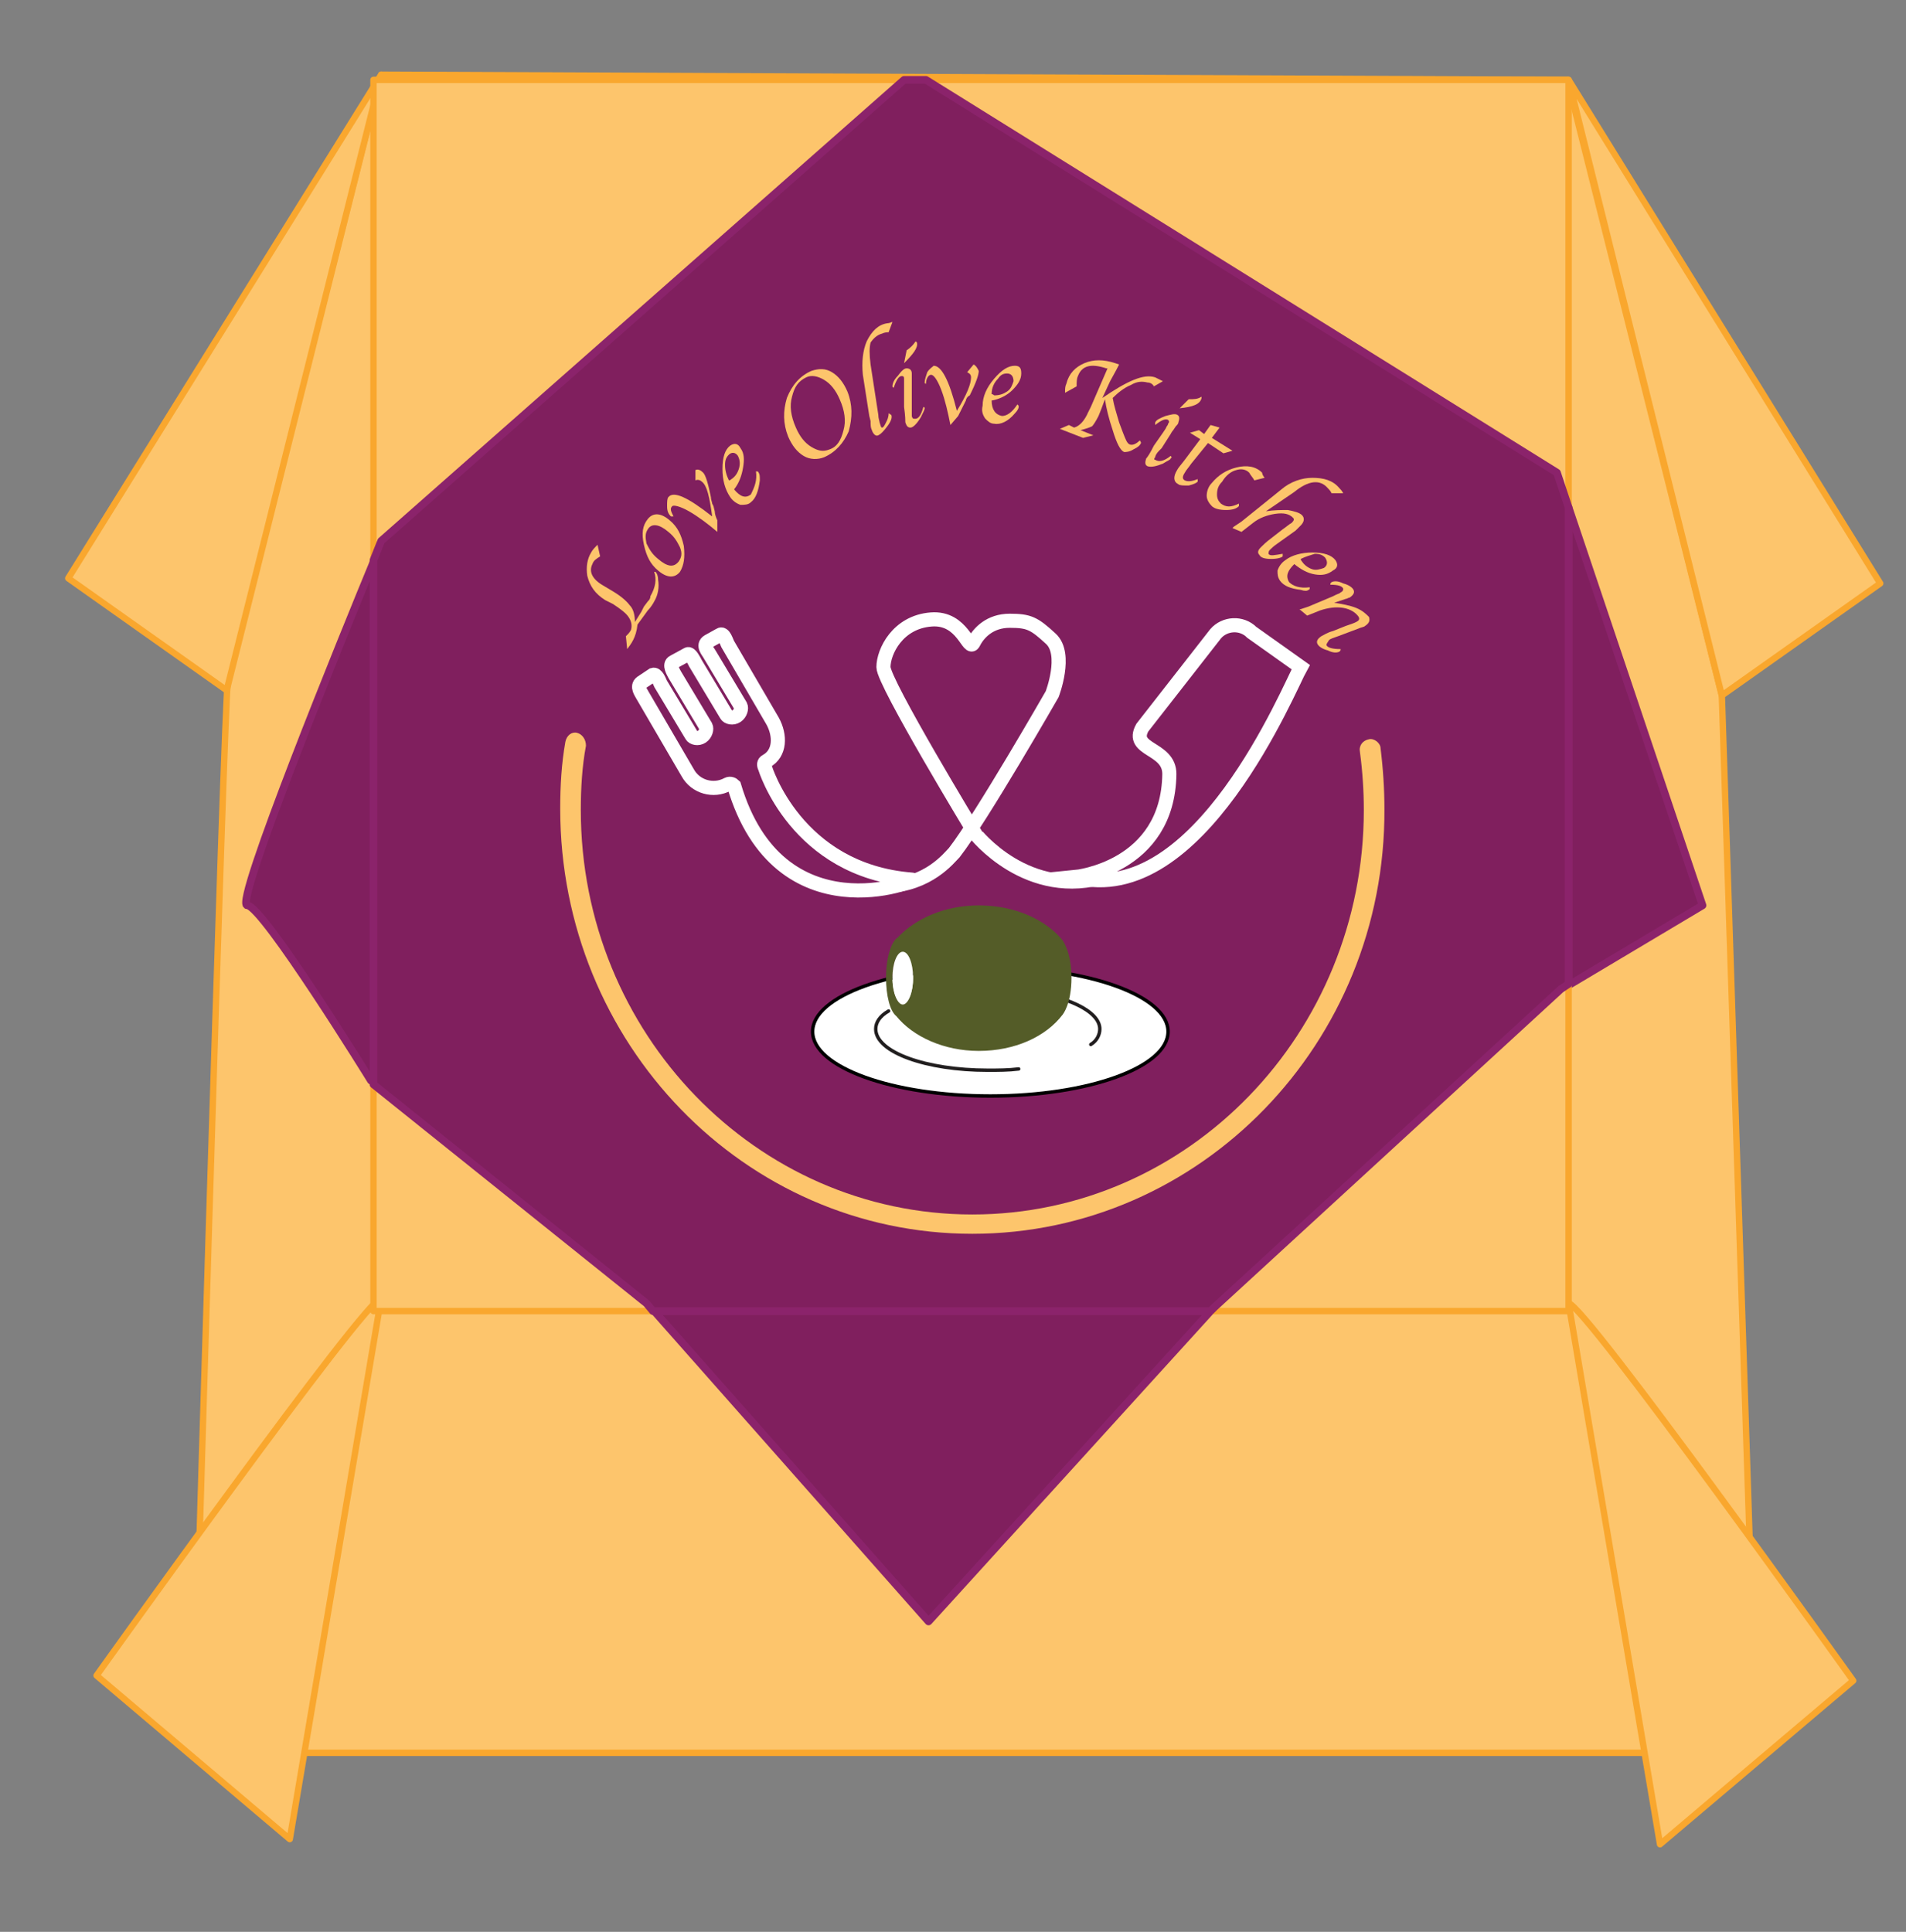
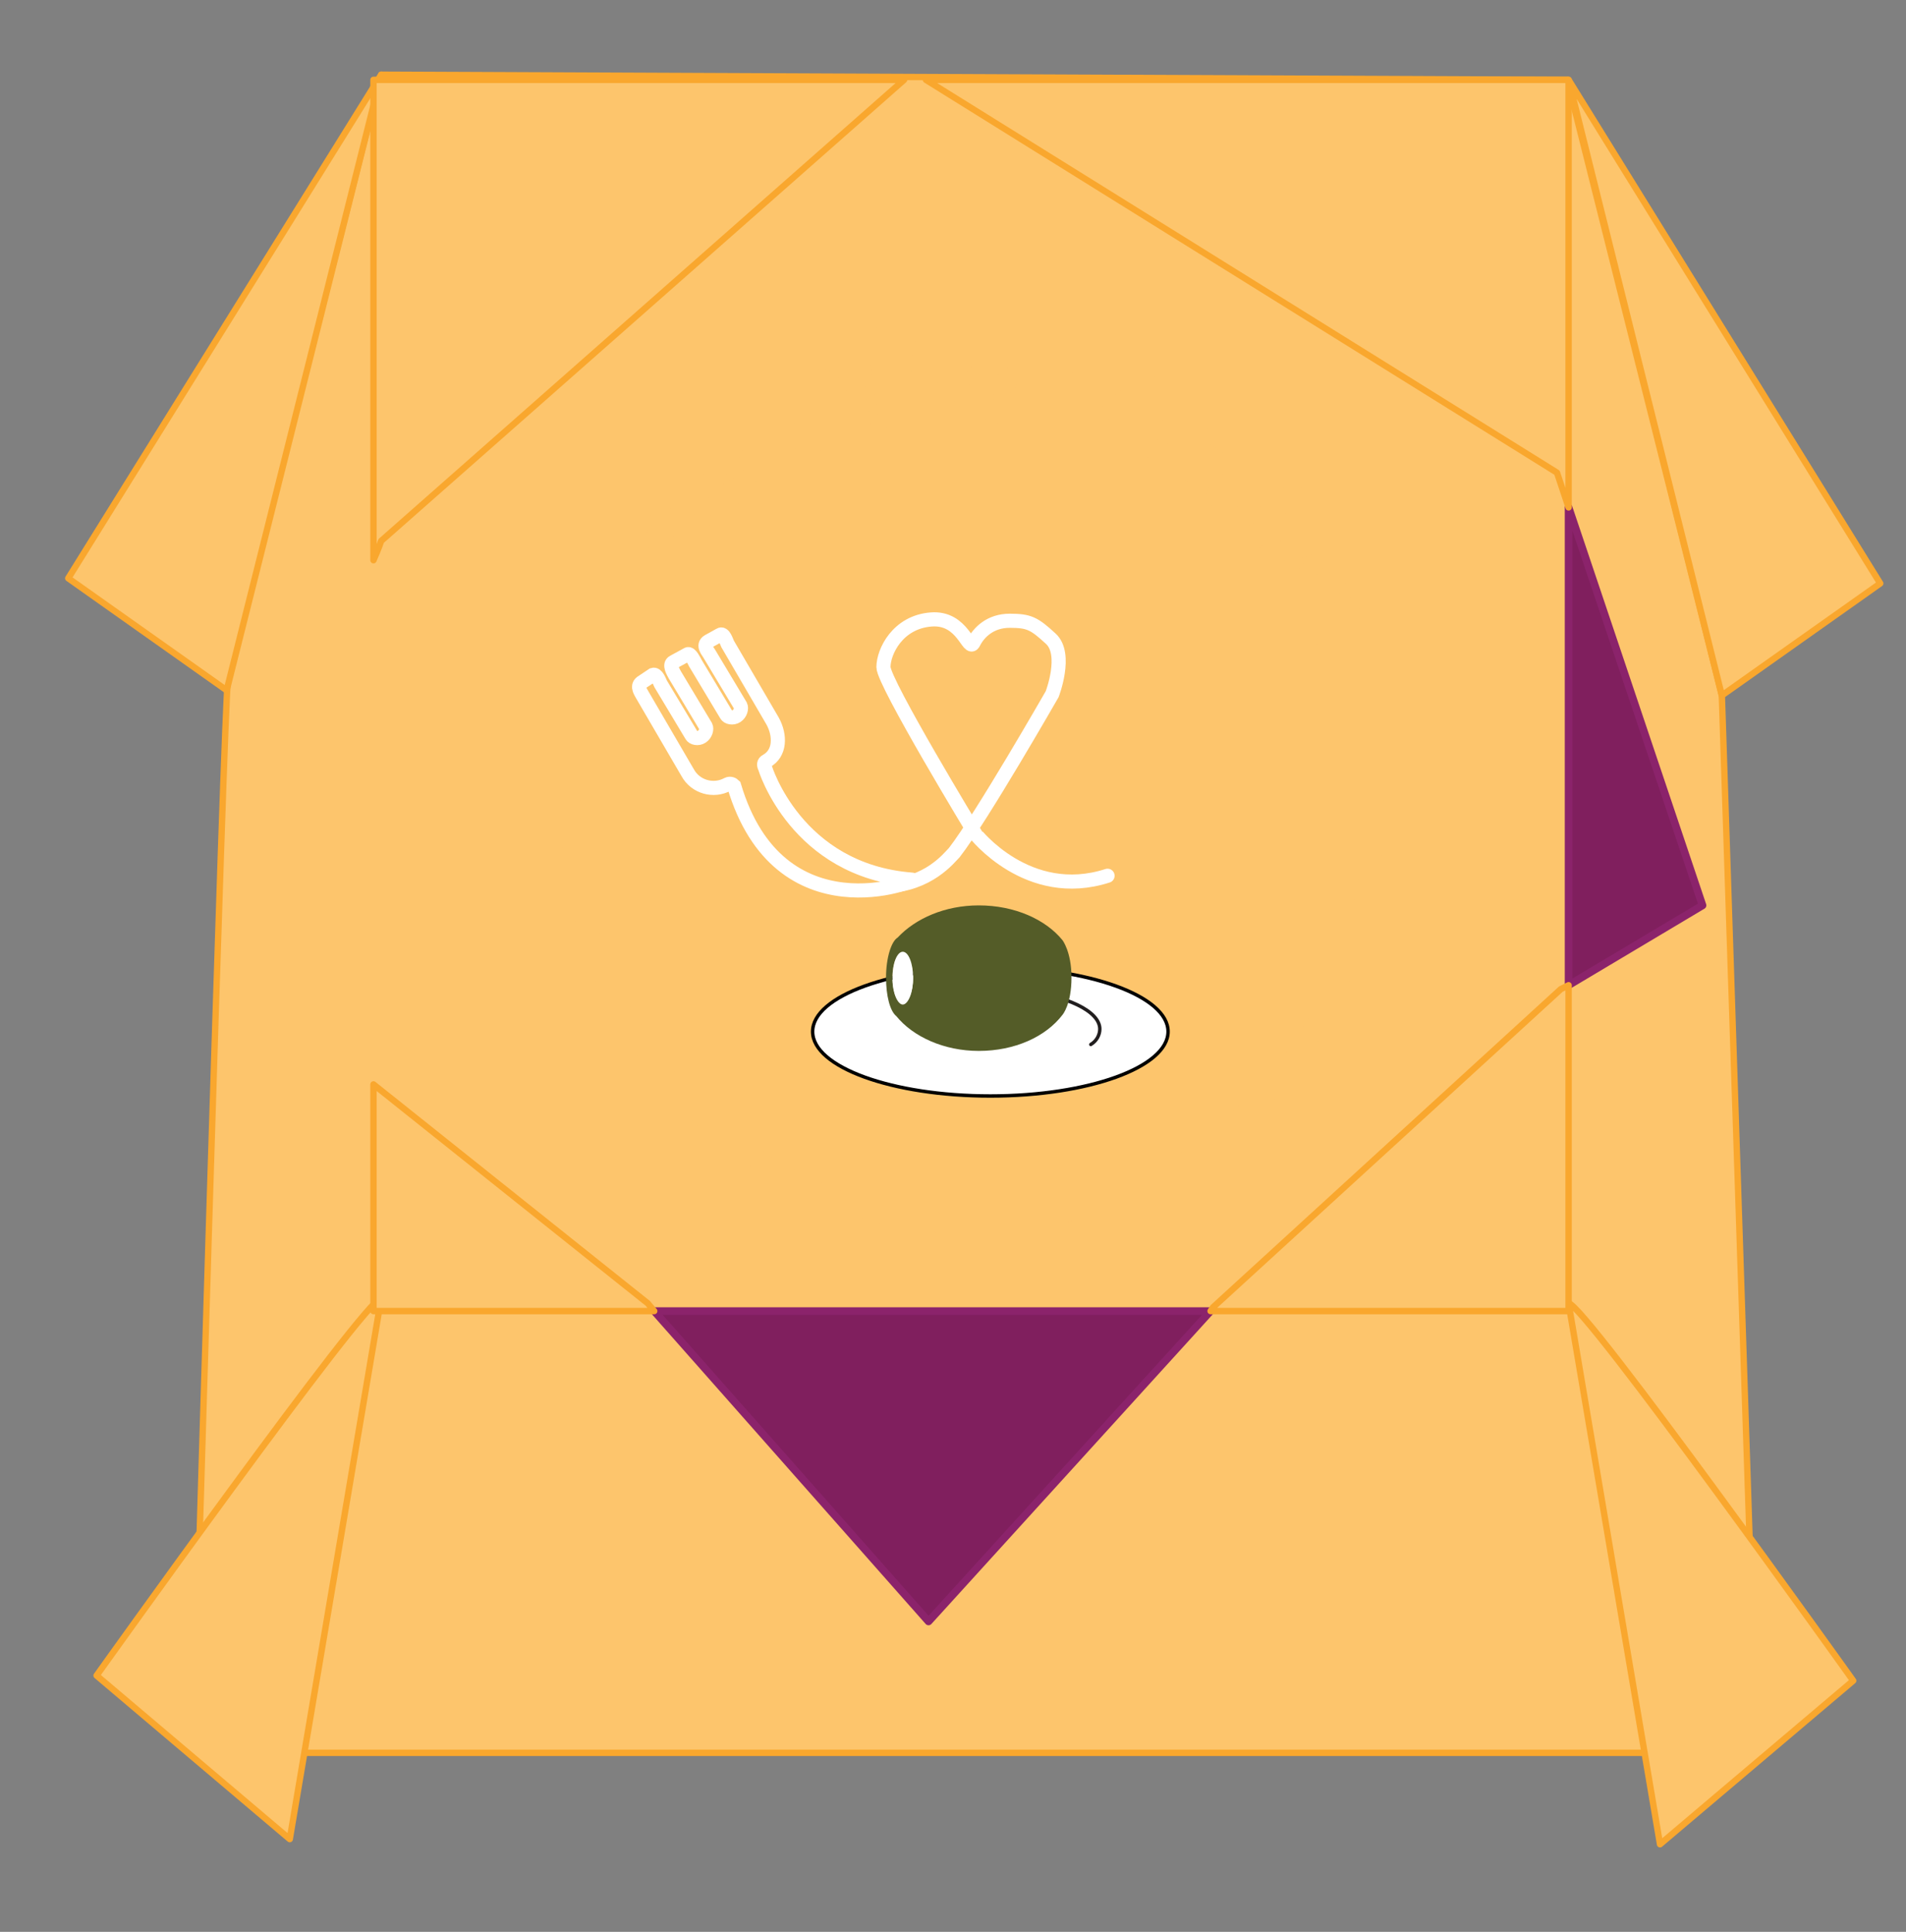
<svg xmlns="http://www.w3.org/2000/svg" version="1.1" id="Layer_3" x="0px" y="0px" viewBox="0 0 148 150" style="enable-background:new 0 0 148 150;" xml:space="preserve">
  <rect x="0" y="0" width="148" height="150" fill="#808080" stroke="none" />
  <style type="text/css">
	.st0{fill:#FDC56C;stroke:#F9A72E;stroke-width:0.495;stroke-linecap:round;stroke-linejoin:round;stroke-miterlimit:10;}
	.st1{fill:#801F5E;stroke:#8B236B;stroke-width:0.593;stroke-linecap:round;stroke-linejoin:round;stroke-miterlimit:10;}
	.st2{fill:none;stroke:#FFFFFF;stroke-width:1.097;stroke-linecap:round;stroke-miterlimit:10;}
	.st3{fill:#FFFFFF;stroke:#000000;stroke-width:0.266;stroke-linecap:round;stroke-miterlimit:10;}
	.st4{fill:#FFFFFF;stroke:#211E1F;stroke-width:0.266;stroke-linecap:round;stroke-miterlimit:10;}
	.st5{fill:#FDC56C;}
	.st6{fill:#545C28;}
	.st7{fill:#FFFFFF;}
</style>
  <g>
    <path class="st0" d="M17.7,52.8C17.4,54,15,136.1,15,136.1h121.4L133.7,54l-12-47.8L29.6,5.8L17.7,52.8z" />
    <polygon class="st0" points="121.8,6.2 146,45.3 133.7,54  " />
    <path class="st0" d="M121.8,101.2c1.2,0,22.1,29.3,22.1,29.3l-15,12.7L121.8,101.2z" />
    <polygon class="st0" points="29.6,5.8 5.3,44.9 17.6,53.6  " />
    <path class="st0" d="M29.6,100.8c-1.2,0-22.1,29.3-22.1,29.3l15,12.7L29.6,100.8z" />
    <polygon class="st1" points="72.1,125.9 94,101.8 50.8,101.8  " />
-     <path class="st1" d="M19.2,70.3c1.2,0,9.6,13.6,9.6,13.6l0.3,0.2V43.4C26.7,49.2,18.1,70.3,19.2,70.3z" />
    <polygon class="st1" points="132.2,70.3 121.8,39.4 121.8,76.5  " />
    <polygon class="st0" points="121.8,39.4 121.8,6.2 71.9,6.2 120.9,36.7  " />
    <polygon class="st0" points="29,84.2 29,101.8 50.8,101.8 50.3,101.2  " />
    <polygon class="st0" points="121.8,76.5 121.2,76.8 94.2,101.5 94,101.8 121.8,101.8  " />
    <path class="st0" d="M70.2,6.2H29v37.3c0.4-0.9,0.6-1.5,0.6-1.5L70.2,6.2z" />
-     <path class="st1" d="M121.2,76.8l0.6-0.4V39.4l-0.9-2.7l-49-30.5h-1.7L29.6,42c0,0-0.2,0.5-0.6,1.5v40.7l21.2,17l0.5,0.6H94   l0.3-0.3L121.2,76.8z" />
    <g>
      <path class="st2" d="M70.8,68.3c-9-0.7-11.4-8.7-11.4-8.7c-0.1-0.2-0.1-0.4,0.1-0.5l0,0c1.1-0.6,1.1-2,0.5-3.1l-3.5-6    c-0.1-0.2-0.3-0.9-0.6-0.7L55,49.8c-0.5,0.3,0,0.8,0.1,1l2.4,4c0.1,0.2,0,0.6-0.3,0.8c-0.3,0.2-0.7,0.1-0.8-0.1l-2.4-4    c-0.1-0.2-0.4-0.8-0.6-0.7l-1.1,0.6c-0.4,0.2,0,0.8,0.1,1l2.4,4c0.1,0.2,0,0.6-0.3,0.8c-0.3,0.2-0.7,0.1-0.8-0.1l-2.4-4    c-0.1-0.2-0.3-0.8-0.6-0.7L49.8,53c-0.4,0.3,0,0.8,0.1,1l3.5,6c0.6,1.1,2,1.5,3.1,0.9l0,0c0.2-0.1,0.4,0,0.5,0.1    C60.5,72.8,71.5,68.3,70.8,68.3z" />
-       <path class="st2" d="M88.7,56.5l5.7-7.3c0.7-0.8,2-0.9,2.8-0.1l3.8,2.7c-0.9,1.6-7.9,18.8-17.5,16.3c0,0,7.2-0.7,7.3-8    C90.8,58,87.7,58.3,88.7,56.5z" />
      <path class="st2" d="M68.8,68.8c3.3-0.1,4.9-2.2,5.3-2.6c2.1-2.7,7.6-12.3,7.6-12.3s1.2-3.1-0.1-4.3s-1.7-1.4-3.2-1.4    c-1.5,0-2.4,0.9-2.8,1.7s-0.8-2-3.3-1.8c-2.6,0.2-3.7,2.5-3.7,3.7c0,1.2,7.1,12.9,7.1,12.9S79.8,70,86,68" />
    </g>
    <ellipse class="st3" cx="76.9" cy="80.1" rx="13.8" ry="5" />
-     <path class="st4" d="M79.1,83c-0.8,0.1-1.6,0.1-2.4,0.1c-4.8,0-8.7-1.4-8.7-3.2c0-0.5,0.3-1,1-1.4" />
    <path class="st4" d="M79.3,76.9c3.5,0.4,6.1,1.6,6.1,3c0,0.4-0.2,0.9-0.7,1.2" />
    <path class="st5" d="M75.5,95.8c-17.7,0-32-14.8-32-33c0-1.8,0.1-3.5,0.4-5.2c0.1-0.5,0.5-0.8,0.9-0.7c0.4,0.1,0.7,0.5,0.7,1   c-0.3,1.6-0.4,3.3-0.4,5c0,17.3,13.6,31.4,30.4,31.4s30.4-14.1,30.4-31.4c0-1.5-0.1-3-0.3-4.5c-0.1-0.5,0.2-0.9,0.7-1   c0.4-0.1,0.9,0.3,0.9,0.7c0.2,1.6,0.3,3.2,0.3,4.7C107.6,81,93.2,95.8,75.5,95.8z" />
    <path class="st6" d="M76,70.3c-2.6,0-4.9,1-6.3,2.5c-0.5,0.3-0.9,1.6-0.9,3.1c0,1.4,0.3,2.6,0.8,3c1.3,1.6,3.7,2.7,6.4,2.7   c2.8,0,5.2-1.1,6.5-2.8c0,0,0.7-0.8,0.7-2.9c0-2-0.7-2.9-0.7-2.9C81.2,71.4,78.8,70.3,76,70.3z M70.1,78c-0.4,0-0.8-0.9-0.8-2   s0.3-2,0.8-2c0.4,0,0.8,0.9,0.8,2S70.5,78,70.1,78z" />
    <ellipse class="st7" cx="70.1" cy="75.9" rx="0.8" ry="2" />
    <g>
      <path class="st5" d="M48.7,50.4l-0.1-1c0.2-0.2,0.3-0.3,0.4-0.5c0.1-0.4,0-0.7-0.2-1c-0.2-0.3-0.6-0.6-1.2-1L47,46.6    c-0.8-0.5-1.2-1.1-1.4-1.9c-0.1-0.7,0-1.3,0.3-1.8c0.1-0.2,0.3-0.4,0.5-0.6l0.2,0.9c-0.3,0.2-0.5,0.3-0.6,0.6    c-0.3,0.6,0,1.2,0.9,1.7l0.5,0.3c0.7,0.4,1.2,0.8,1.5,1.2c0.3,0.3,0.4,0.8,0.4,1.3l0.5-0.8l0.2-0.4l0.3-0.4    c0.1-0.1,0.2-0.2,0.2-0.4c0.4-0.7,0.5-1.3,0.3-1.9c0.1,0,0.1,0,0.1,0c0.1,0.1,0.2,0.3,0.2,0.6c0.1,0.6,0,1.2-0.3,1.7    c-0.1,0.2-0.3,0.5-0.5,0.7l-0.8,1.1C49.4,49.5,49,50,48.7,50.4z" />
      <path class="st5" d="M52.8,44.4c-0.4,0.5-1,0.5-1.7-0.1c-0.6-0.5-0.9-1.1-1.1-2c-0.2-0.9-0.1-1.5,0.3-2c0.4-0.5,1-0.5,1.7,0.1    c0.6,0.5,0.9,1.1,1.1,2C53.2,43.3,53.1,43.9,52.8,44.4z M52.7,43.6c0.2-0.3,0.3-0.6,0.1-1.1c-0.2-0.4-0.4-0.8-0.9-1.2    c-0.7-0.6-1.3-0.7-1.6-0.2c-0.2,0.3-0.2,0.6-0.1,1.1c0.2,0.4,0.4,0.8,0.9,1.2C51.8,44,52.3,44.1,52.7,43.6z" />
      <path class="st5" d="M55.3,40.1c-0.2-1.5-0.4-2.4-0.8-2.7c-0.1-0.1-0.3-0.2-0.5-0.1l0-0.8c0.2-0.1,0.4,0,0.6,0.2    c0.2,0.2,0.4,0.9,0.6,1.9c0,0.2,0.1,0.4,0.1,0.5l0.1,0.2l0.1,0.4c0,0.2,0.1,0.5,0.2,0.7l0,0.9c-0.7-0.6-1.5-1.2-2.2-1.6    c-0.7-0.4-1.2-0.5-1.3-0.4c-0.2,0.2-0.1,0.4,0.1,0.8c-0.1,0-0.1,0-0.2,0c-0.2-0.2-0.3-0.4-0.3-0.8c0-0.3,0-0.6,0.1-0.7    C52.3,38.1,53.4,38.6,55.3,40.1z" />
      <path class="st5" d="M58.7,36.6c0.1,0,0.2,0,0.2,0.1c0.1,0.1,0.1,0.3,0.1,0.6c-0.1,0.8-0.3,1.4-0.7,1.7c-0.2,0.2-0.5,0.2-0.8,0.2    c-0.3-0.1-0.6-0.3-0.8-0.6c-0.4-0.6-0.6-1.3-0.6-2.2c0-0.9,0.2-1.5,0.6-1.8c0.3-0.2,0.6-0.2,0.8,0.2c0.3,0.4,0.3,0.9,0.2,1.5    c-0.1,0.6-0.3,1.2-0.7,1.7c0.5,0.6,0.9,0.7,1.3,0.4C58.6,37.8,58.8,37.3,58.7,36.6z M56.6,37.3c0.1,0,0.2-0.1,0.2-0.1    c0.3-0.2,0.5-0.5,0.6-0.9c0.1-0.4,0-0.7-0.1-0.9c-0.2-0.3-0.5-0.3-0.7-0.1c-0.2,0.2-0.3,0.4-0.3,0.8    C56.3,36.5,56.4,36.9,56.6,37.3z" />
      <path class="st5" d="M64,35.5c-0.5,0.2-1.1,0.2-1.6-0.1c-0.5-0.3-0.9-0.8-1.2-1.5c-0.4-1-0.4-2-0.1-3c0.4-1,1-1.7,1.9-2.1    c0.6-0.2,1.1-0.2,1.6,0.1c0.5,0.3,0.9,0.8,1.2,1.5c0.4,1,0.4,2,0.1,3.1C65.5,34.4,64.9,35.1,64,35.5z M64.4,34.9    c0.6-0.2,0.9-0.7,1.1-1.5c0.2-0.7,0.1-1.5-0.3-2.4c-0.3-0.7-0.7-1.2-1.2-1.5c-0.5-0.3-1-0.4-1.4-0.2c-0.6,0.3-0.9,0.7-1.1,1.5    c-0.2,0.7-0.1,1.5,0.3,2.4c0.3,0.7,0.7,1.2,1.2,1.5C63.5,35,63.9,35.1,64.4,34.9z" />
      <path class="st5" d="M69,32.1c0.1,0,0.1,0.1,0.2,0.1c0.1,0.2,0,0.5-0.3,0.9s-0.5,0.6-0.7,0.7c-0.2,0.1-0.4-0.1-0.5-0.4    c-0.1-0.2-0.1-0.4-0.1-0.7l-0.1-0.4l-0.5-3.2c-0.1-1,0-1.9,0.3-2.6c0.4-0.8,0.9-1.3,1.6-1.4c0.2,0,0.3-0.1,0.4-0.1L69,25.8    c-0.1,0-0.3,0-0.5,0.1c-0.4,0.1-0.7,0.4-0.9,0.7c-0.1,0.4-0.1,0.9,0,1.7l0.6,3.9c0,0.3,0.1,0.5,0.1,0.6c0.1,0.3,0.1,0.4,0.2,0.4    c0.1,0,0.2-0.2,0.3-0.4C68.9,32.6,69,32.4,69,32.1z" />
      <path class="st5" d="M71.7,31.6c0.1,0,0.1,0.1,0.1,0.1c0,0.1-0.1,0.3-0.3,0.7c-0.3,0.5-0.6,0.8-0.8,0.8c-0.2,0-0.3-0.1-0.4-0.4    c0-0.1,0-0.5-0.1-1.2l0-1.3l0-0.3l0-0.3c0-0.1,0-0.2,0-0.3c0-0.2-0.1-0.2-0.2-0.2c-0.2,0-0.4,0.3-0.6,0.9c-0.1,0-0.1-0.1-0.1-0.1    c0-0.2,0.1-0.5,0.4-0.8c0.3-0.4,0.5-0.6,0.7-0.6c0.2,0,0.4,0.1,0.4,0.4c0,0.1,0,0.2,0,0.4l0,0.3c0,0,0,0.2,0,0.4l0,1.3l0,0.3    c0,0.3,0,0.5,0,0.6c0,0.1,0.1,0.2,0.1,0.2C71.3,32.6,71.5,32.3,71.7,31.6z M70.2,28.2l0.2-1c0.3-0.2,0.5-0.4,0.7-0.7    c0,0,0.1,0.1,0.1,0.1C71.3,27,70.9,27.5,70.2,28.2z" />
      <path class="st5" d="M74.3,31.9c0.8-1.3,1.1-2.1,1.1-2.6c0-0.2-0.1-0.3-0.3-0.4l0.5-0.6c0.2,0.1,0.3,0.3,0.4,0.5    c0,0.3-0.2,0.9-0.7,1.9C75.1,30.8,75,31,75,31.1l-0.1,0.2l-0.2,0.4c-0.1,0.2-0.2,0.4-0.3,0.6l-0.6,0.7c-0.2-1-0.4-1.9-0.7-2.7    c-0.3-0.8-0.6-1.2-0.8-1.2c-0.2,0-0.4,0.3-0.4,0.7c-0.1,0-0.1-0.1-0.1-0.1c0-0.2,0.1-0.5,0.2-0.8c0.2-0.3,0.4-0.4,0.5-0.5    C73.1,28.4,73.7,29.5,74.3,31.9z" />
      <path class="st5" d="M79,31.4c0.1,0.1,0.1,0.1,0.1,0.2c0,0.1-0.1,0.3-0.3,0.5c-0.5,0.6-1.1,0.9-1.6,0.8c-0.3,0-0.5-0.2-0.7-0.4    c-0.2-0.3-0.3-0.6-0.2-1c0-0.7,0.3-1.4,0.9-2.1c0.6-0.7,1.1-1,1.6-1c0.4,0,0.5,0.2,0.5,0.6c0,0.5-0.3,0.9-0.7,1.3    c-0.4,0.4-1,0.7-1.6,0.8c0,0.7,0.3,1.1,0.8,1.2C78.2,32.3,78.6,32,79,31.4z M77,30.6c0.1,0,0.2,0.1,0.2,0.1c0.4,0,0.7-0.1,1-0.3    c0.3-0.2,0.4-0.5,0.5-0.8c0-0.4-0.2-0.6-0.5-0.6c-0.3,0-0.5,0.1-0.7,0.4C77.2,29.7,77,30.1,77,30.6z" />
      <path class="st5" d="M83.6,30l-0.9,0.5c0-0.3,0-0.5,0.1-0.7c0.2-0.8,0.7-1.3,1.4-1.6c0.7-0.3,1.5-0.3,2.4,0l0.3,0.1    c-0.3,0.6-0.6,1.1-0.7,1.3l-0.6,1.3c1.9-1.3,3.2-1.9,4.1-1.6c0.2,0.1,0.4,0.2,0.6,0.3l-0.7,0.4c-0.1-0.2-0.3-0.3-0.5-0.3    c-0.4-0.1-0.8-0.1-1.3,0.2c-0.5,0.2-1,0.6-1.4,1c0.1,0.6,0.3,1.2,0.5,1.9l0.3,0.8c0.2,0.5,0.3,0.8,0.5,0.9c0.2,0.1,0.5,0,0.8-0.3    c0.1,0.1,0.1,0.2,0.1,0.2c-0.1,0.2-0.2,0.3-0.6,0.5c-0.3,0.2-0.6,0.2-0.7,0.2c-0.3-0.1-0.6-0.7-0.9-1.7c-0.3-0.9-0.5-1.7-0.6-2.4    l-0.3,0.8l-0.2,0.5c-0.2,0.4-0.4,0.7-0.5,0.8c-0.2,0.1-0.5,0.2-0.9,0.3l1,0.4L84.1,34l-1.8-0.7L83,33l0.4,0.2    c0.4-0.1,0.8-0.5,1.1-1.2l0.2-0.4l1.3-3l-0.1,0c-1.2-0.4-1.9-0.2-2.2,0.6C83.6,29.4,83.6,29.7,83.6,30z" />
-       <path class="st5" d="M90.9,35.4c0.1,0.1,0.1,0.1,0,0.2c0,0.1-0.3,0.2-0.6,0.4c-0.5,0.2-0.9,0.3-1.2,0.2c-0.2-0.1-0.2-0.3-0.1-0.6    c0.1-0.1,0.3-0.4,0.6-1l0.7-1l0.2-0.3l0.1-0.2c0.1-0.1,0.1-0.2,0.1-0.2c0.1-0.1,0.1-0.2,0-0.3c-0.2-0.1-0.5,0-1,0.4    c0-0.1,0-0.1,0-0.2c0.1-0.2,0.3-0.3,0.8-0.5c0.4-0.1,0.7-0.2,0.9-0.1c0.2,0.1,0.2,0.3,0.1,0.6c0,0.1-0.1,0.2-0.2,0.3l-0.2,0.3    c0,0-0.1,0.1-0.2,0.3l-0.7,1.1l-0.2,0.2c-0.2,0.2-0.3,0.4-0.3,0.5c-0.1,0.1-0.1,0.2,0,0.2C90,35.9,90.4,35.8,90.9,35.4z     M91.6,31.7l0.7-0.7c0.4,0,0.7,0,1-0.2c0,0.1,0,0.1,0,0.1C93.2,31.4,92.6,31.6,91.6,31.7z" />
+       <path class="st5" d="M90.9,35.4c0.1,0.1,0.1,0.1,0,0.2c0,0.1-0.3,0.2-0.6,0.4c-0.5,0.2-0.9,0.3-1.2,0.2c-0.2-0.1-0.2-0.3-0.1-0.6    c0.1-0.1,0.3-0.4,0.6-1l0.7-1l0.2-0.3l0.1-0.2c0.1-0.1,0.1-0.2,0.1-0.2c-0.2-0.1-0.5,0-1,0.4    c0-0.1,0-0.1,0-0.2c0.1-0.2,0.3-0.3,0.8-0.5c0.4-0.1,0.7-0.2,0.9-0.1c0.2,0.1,0.2,0.3,0.1,0.6c0,0.1-0.1,0.2-0.2,0.3l-0.2,0.3    c0,0-0.1,0.1-0.2,0.3l-0.7,1.1l-0.2,0.2c-0.2,0.2-0.3,0.4-0.3,0.5c-0.1,0.1-0.1,0.2,0,0.2C90,35.9,90.4,35.8,90.9,35.4z     M91.6,31.7l0.7-0.7c0.4,0,0.7,0,1-0.2c0,0.1,0,0.1,0,0.1C93.2,31.4,92.6,31.6,91.6,31.7z" />
      <path class="st5" d="M93.8,34.4L92.5,36c-0.2,0.3-0.4,0.5-0.5,0.7c-0.2,0.3-0.2,0.5,0,0.6c0.2,0.1,0.5,0.1,1-0.1    c0,0.1,0,0.1,0,0.2c-0.1,0.1-0.3,0.2-0.7,0.3c-0.4,0-0.7,0-0.8-0.1c-0.4-0.2-0.4-0.6-0.1-1.1c0.1-0.2,0.3-0.4,0.6-0.8l1.2-1.6    l-0.8-0.5l0.7-0.2l0.4,0.3l0.5-0.7l0.7,0.2L94.1,34l1.6,1L95,35.2L93.8,34.4z" />
      <path class="st5" d="M98.2,37.1l-0.8,0.2c-0.1-0.2-0.3-0.4-0.4-0.6c-0.3-0.3-0.7-0.3-1-0.2c-0.4,0.1-0.8,0.4-1.1,0.9    c-0.3,0.3-0.4,0.6-0.4,1c0,0.3,0.1,0.5,0.3,0.7c0.4,0.3,0.8,0.3,1.4,0c0,0.1,0,0.2,0,0.2c-0.2,0.2-0.5,0.3-1,0.3    c-0.5,0-0.9-0.1-1.1-0.3c-0.2-0.2-0.4-0.5-0.4-0.8c0-0.3,0.1-0.7,0.4-1c0.5-0.6,1.1-1,1.9-1.2c0.8-0.2,1.5-0.1,2,0.4    C98,36.8,98.1,37,98.2,37.1z" />
      <path class="st5" d="M98.3,39.7c0.6-0.1,1.2-0.1,1.7-0.1c0.5,0.1,0.9,0.2,1.1,0.4c0.2,0.2,0.2,0.5-0.1,0.8    c-0.1,0.1-0.2,0.2-0.4,0.4l-1.4,1c-0.3,0.2-0.5,0.4-0.6,0.5c-0.1,0.1-0.1,0.2-0.1,0.3c0.1,0.2,0.5,0.1,1.1,0c0,0.1,0,0.1,0,0.2    c-0.1,0.1-0.4,0.2-0.9,0.2c-0.5,0-0.8-0.1-0.9-0.3c-0.2-0.2-0.1-0.4,0.1-0.6c0.2-0.2,0.4-0.4,0.8-0.7l0.9-0.7    c0.3-0.2,0.5-0.4,0.7-0.5c0.2-0.2,0.2-0.3,0.1-0.4c-0.3-0.3-0.7-0.4-1.4-0.3c-0.6,0.1-1.2,0.3-1.7,0.7l-0.9,0.7l-0.7-0.3l0.1-0.1    l0.3-0.2l0.3-0.2l3.1-2.5c0.7-0.6,1.6-0.9,2.4-0.9c0.9,0,1.6,0.2,2.1,0.8c0.1,0.1,0.2,0.2,0.3,0.4l-0.9,0    c-0.1-0.2-0.2-0.3-0.3-0.4c-0.6-0.7-1.5-0.6-2.6,0.3L98.3,39.7z" />
      <path class="st5" d="M101.7,45.6c0,0.1,0,0.2-0.1,0.2c-0.1,0.1-0.3,0.1-0.6,0c-0.8-0.1-1.3-0.3-1.6-0.7c-0.2-0.3-0.2-0.5-0.2-0.8    c0.1-0.3,0.3-0.6,0.6-0.8c0.5-0.4,1.3-0.6,2.1-0.6c0.9,0,1.5,0.2,1.8,0.6c0.2,0.3,0.2,0.6-0.2,0.8c-0.4,0.3-0.8,0.4-1.4,0.3    c-0.6-0.1-1.1-0.4-1.6-0.8c-0.5,0.5-0.7,0.9-0.4,1.4C100.4,45.5,100.9,45.7,101.7,45.6z M101,43.4c0,0.1,0.1,0.2,0.1,0.2    c0.2,0.3,0.5,0.5,0.8,0.6c0.3,0.1,0.6,0,0.9-0.1c0.3-0.2,0.3-0.5,0.1-0.8c-0.2-0.2-0.4-0.3-0.8-0.3    C101.8,43.1,101.4,43.2,101,43.4z" />
      <path class="st5" d="M101.5,47.8l-0.6-0.5l0.1,0l0.3-0.1l0.3-0.1l1.9-0.8l0.2-0.1c0.2-0.1,0.3-0.1,0.4-0.2    c0.2-0.1,0.2-0.2,0.2-0.3c-0.1-0.2-0.4-0.3-1-0.3c0-0.1,0-0.1,0.1-0.2c0.2-0.1,0.5-0.1,0.9,0.1c0.4,0.1,0.7,0.3,0.8,0.5    c0.1,0.2,0,0.4-0.3,0.6c-0.1,0-0.2,0.1-0.3,0.1l-0.3,0.1l-0.3,0.1l-0.3,0.1c0.6,0.1,1.2,0.2,1.7,0.4c0.5,0.2,0.8,0.5,1,0.7    c0.1,0.3,0,0.5-0.3,0.7c-0.1,0.1-0.3,0.1-0.5,0.2l-1.6,0.6c-0.3,0.1-0.6,0.2-0.7,0.3C103,50,103,50,103,50.1    c0.1,0.2,0.5,0.3,1.1,0.3c0,0.1,0,0.1-0.1,0.2c-0.2,0.1-0.5,0.1-0.9-0.1c-0.4-0.1-0.7-0.3-0.8-0.5c-0.1-0.2,0-0.4,0.3-0.6    c0.2-0.1,0.5-0.3,0.9-0.4l1-0.4c0.3-0.1,0.6-0.2,0.8-0.3c0.2-0.1,0.3-0.2,0.2-0.4c-0.2-0.3-0.6-0.6-1.2-0.7    c-0.6-0.1-1.2,0-1.8,0.2L101.5,47.8z" />
    </g>
  </g>
</svg>